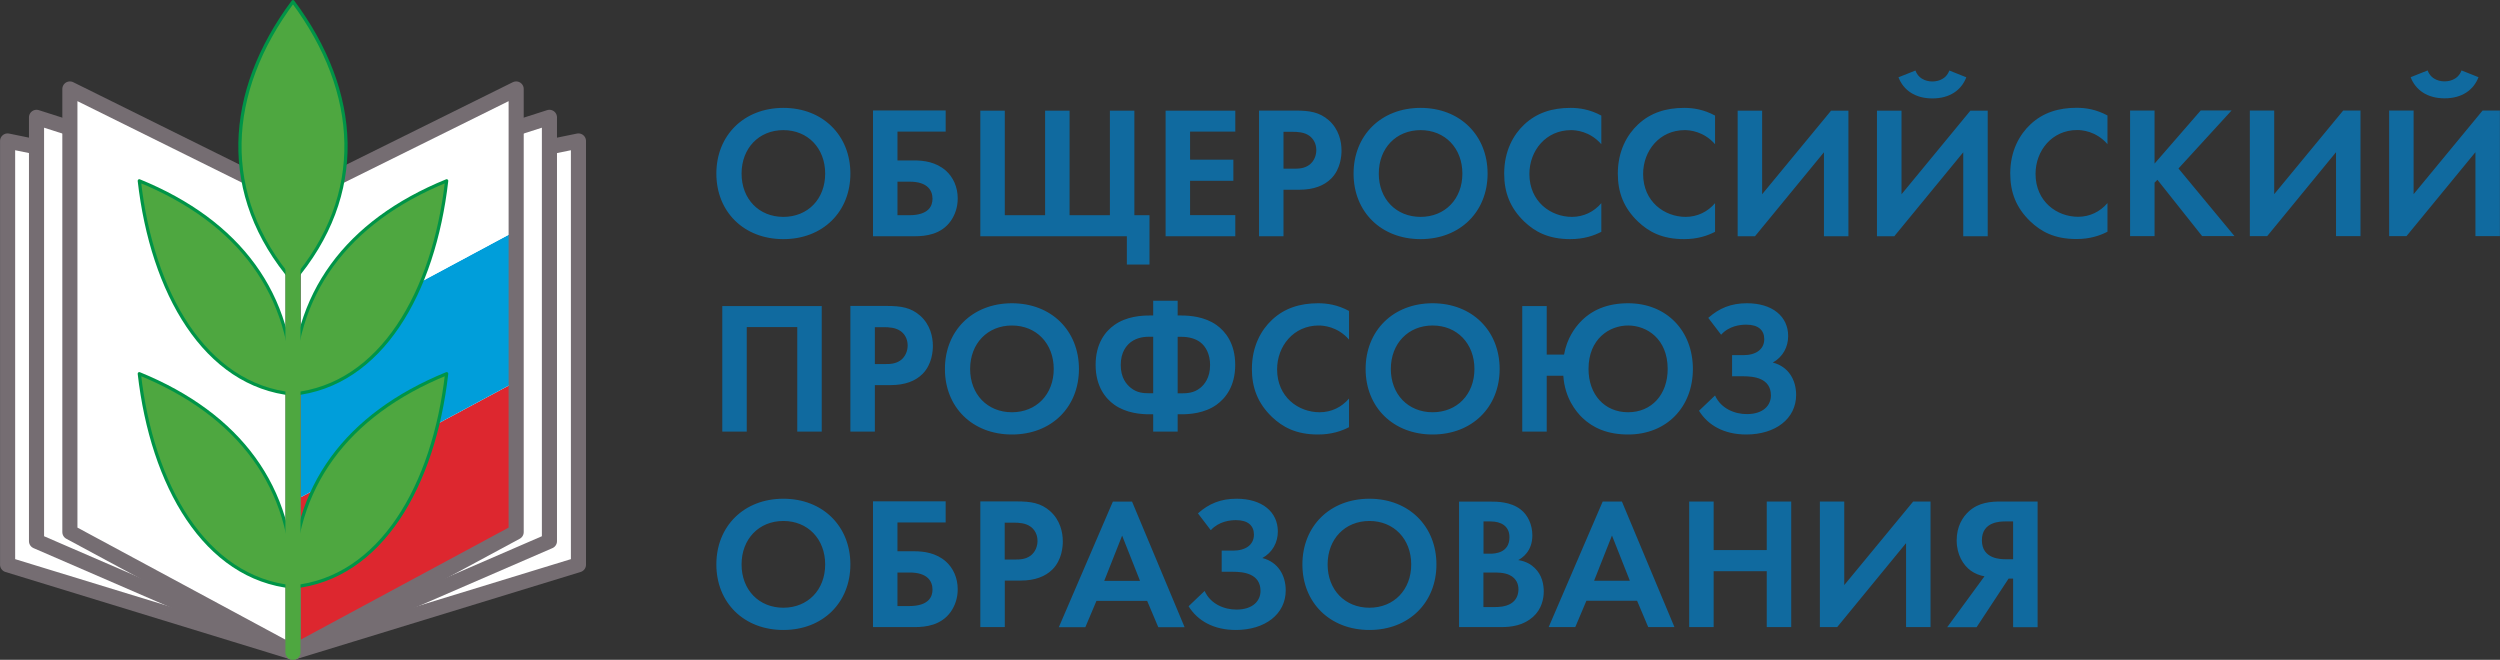
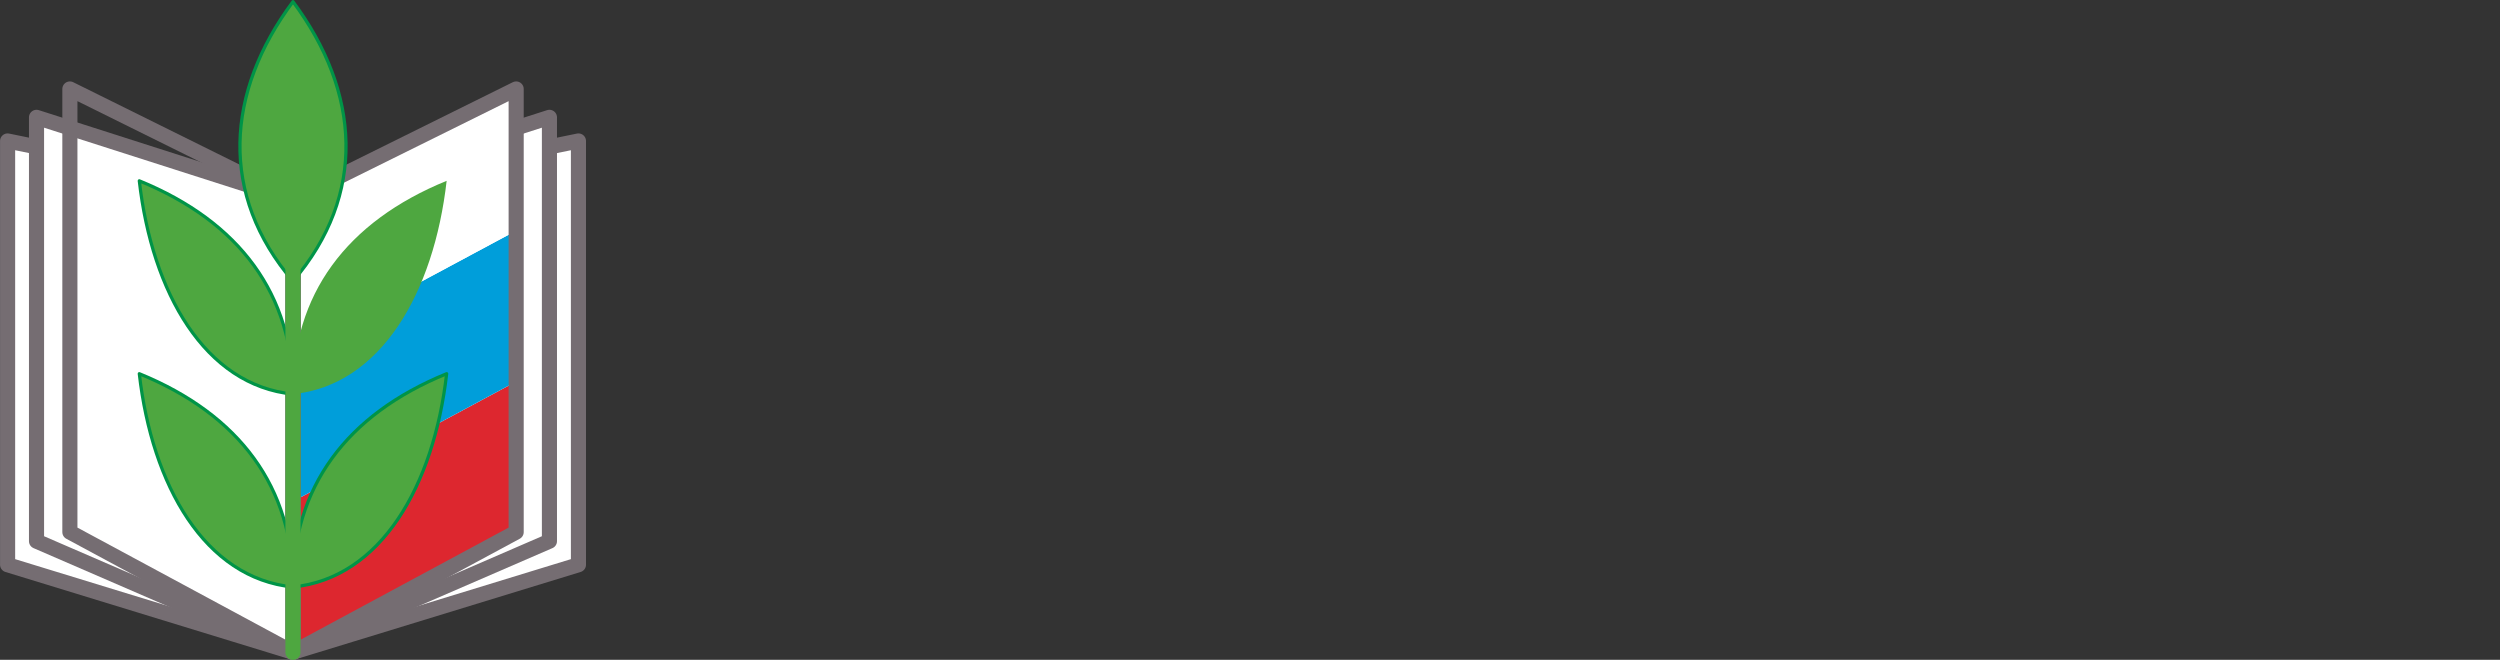
<svg xmlns="http://www.w3.org/2000/svg" id="Layer_2" data-name="Layer 2" viewBox="0 0 269.73 71.19">
  <rect x="0" y="0" width="269.73" height="71.19" fill="#333333" stroke="none" />
  <defs>
    <style> .cls-1 { stroke: #009447; stroke-width: .35px; } .cls-1, .cls-2, .cls-3 { fill: none; stroke-linecap: round; stroke-linejoin: round; } .cls-4 { fill: #106a9f; } .cls-5 { fill: #4ea740; } .cls-5, .cls-6, .cls-7, .cls-8 { fill-rule: evenodd; } .cls-6 { fill: #dd272f; } .cls-7 { fill: #009eda; } .cls-8 { fill: #fff; } .cls-2 { stroke: #4ea740; } .cls-2, .cls-3 { stroke-width: 1.63px; } .cls-3 { stroke: #756d72; } </style>
  </defs>
  <g id="Layer_1-2" data-name="Layer 1">
    <g>
      <polygon class="cls-8" points="62.41 15.21 31.61 21.52 31.61 70.37 62.41 60.93 62.41 15.21 62.41 15.21" />
      <polygon class="cls-3" points="62.41 15.21 31.61 21.52 31.61 70.37 62.41 60.93 62.41 15.21 62.41 15.21" />
      <polygon class="cls-8" points="59.28 12.66 31.61 21.52 31.61 70.38 59.28 58.39 59.28 12.66 59.28 12.66" />
      <polygon class="cls-3" points="59.28 12.66 31.61 21.52 31.61 70.38 59.28 58.39 59.28 12.66 59.28 12.66" />
      <polygon class="cls-6" points="31.61 54.1 55.69 41.17 55.69 57.46 31.61 70.38 31.61 54.1 31.61 54.1" />
      <polygon class="cls-7" points="31.61 37.81 55.69 24.89 55.69 41.17 31.61 54.1 31.61 37.81 31.61 37.81" />
      <polygon class="cls-8" points="31.61 21.53 55.69 9.59 55.69 24.89 31.61 37.81 31.61 21.53 31.61 21.53" />
      <polygon class="cls-8" points=".82 15.21 31.61 21.52 31.61 70.37 .82 60.93 .82 15.21 .82 15.21" />
      <polygon class="cls-3" points=".82 15.21 31.61 21.52 31.61 70.37 .82 60.93 .82 15.21 .82 15.21" />
      <polygon class="cls-8" points="3.94 12.66 31.61 21.52 31.61 70.38 3.94 58.39 3.94 12.66 3.94 12.66" />
      <polygon class="cls-3" points="3.94 12.66 31.61 21.52 31.61 70.38 3.94 58.39 3.94 12.66 3.94 12.66" />
-       <polygon class="cls-8" points="7.54 9.6 31.61 21.52 31.61 70.38 7.54 57.41 7.54 9.6 7.54 9.6" />
      <path class="cls-3" d="m7.54,9.6l24.07,11.92v48.86l-24.07-12.97V9.6h0Zm48.15,0l-24.07,11.92v48.86l24.07-12.97V9.6h0Z" />
      <path class="cls-5" d="m31.61,30.34c-7.98-9.31-7.27-20.4,0-30.16,7.27,9.76,7.98,20.85,0,30.16h0Z" />
      <path class="cls-1" d="m31.61,30.34c-7.98-9.31-7.27-20.4,0-30.16,7.27,9.76,7.98,20.85,0,30.16h0Z" />
      <path class="cls-5" d="m31.61,42.52c9.5-.94,15.21-10.97,16.58-23.01-10.81,4.41-16.66,12.27-16.58,23.01h0Z" />
-       <path class="cls-1" d="m31.61,42.52c9.5-.94,15.21-10.97,16.58-23.01-10.81,4.41-16.66,12.27-16.58,23.01h0Z" />
      <path class="cls-5" d="m31.61,63.33c9.5-.94,15.21-10.97,16.58-23.01-10.81,4.41-16.66,12.27-16.58,23.01h0Z" />
      <path class="cls-1" d="m31.61,63.33c9.5-.94,15.21-10.97,16.58-23.01-10.81,4.41-16.66,12.27-16.58,23.01h0Z" />
      <path class="cls-5" d="m31.61,42.52c-9.51-.94-15.21-10.97-16.58-23.01,10.8,4.41,16.66,12.27,16.58,23.01h0Z" />
      <path class="cls-1" d="m31.61,42.52c-9.51-.94-15.21-10.97-16.58-23.01,10.8,4.41,16.66,12.27,16.58,23.01h0Z" />
      <path class="cls-5" d="m31.61,63.33c-9.51-.94-15.21-10.97-16.58-23.01,10.8,4.41,16.66,12.27,16.58,23.01h0Z" />
      <path class="cls-1" d="m31.61,63.33c-9.51-.94-15.21-10.97-16.58-23.01,10.8,4.41,16.66,12.27,16.58,23.01h0Z" />
      <line class="cls-2" x1="31.61" y1="70.38" x2="31.61" y2="25.23" />
-       <path class="cls-4" d="m84.52,11.64c-4.26,0-7.23,2.97-7.23,7.09s2.97,7.07,7.23,7.07,7.23-2.95,7.23-7.07-2.97-7.09-7.23-7.09h0Zm0,11.76c-2.64,0-4.51-1.93-4.51-4.67s1.87-4.69,4.51-4.69,4.51,1.95,4.51,4.69-1.87,4.67-4.51,4.67h0Zm9.67,2.09h4.49c1.18,0,2.86-.18,3.9-1.65.47-.67.75-1.5.75-2.42,0-1.28-.51-2.32-1.28-3.01-1.06-.93-2.38-1.1-3.39-1.1h-1.83v-3.11h5.2v-2.28h-7.84v13.55h0Zm2.64-5.89h1.3c2.01,0,2.48,1,2.48,1.85,0,.77-.41,1.77-2.52,1.77h-1.26v-3.62h0Zm8.94,5.89h15.81v3.05h2.44v-5.32h-1.63v-11.28h-2.64v11.28h-4.35v-11.28h-2.64v11.28h-4.35v-11.28h-2.64v13.55h0Zm27.51-13.55h-7.52v13.55h7.52v-2.28h-4.88v-3.7h4.67v-2.28h-4.67v-3.03h4.88v-2.28h0Zm2.56,0v13.55h2.64v-5.02h1.71c1.56,0,2.68-.45,3.43-1.2,1.04-1.04,1.12-2.5,1.12-3.03,0-.98-.28-2.3-1.38-3.27-1-.87-2.05-1.04-3.58-1.04h-3.94Zm2.64,2.28h.92c.63,0,1.32.04,1.87.43.39.29.75.79.75,1.54,0,.59-.24,1.2-.73,1.58-.57.43-1.22.43-1.73.43h-1.08v-3.98h0Zm14.79-2.58c-4.27,0-7.23,2.97-7.23,7.09s2.97,7.07,7.23,7.07,7.23-2.95,7.23-7.07-2.97-7.09-7.23-7.09h0Zm0,11.76c-2.64,0-4.51-1.93-4.51-4.67s1.87-4.69,4.51-4.69,4.51,1.95,4.51,4.69-1.87,4.67-4.51,4.67h0Zm19.5-1.48c-.79.93-1.91,1.48-3.17,1.48-2.27,0-4.59-1.63-4.59-4.63,0-2.5,1.77-4.73,4.49-4.73.49,0,2.03.1,3.27,1.52v-3.09c-1.24-.67-2.38-.83-3.33-.83-1.93,0-3.62.51-4.98,1.79-1.16,1.08-2.17,2.84-2.17,5.3,0,1.99.61,3.68,2.17,5.18,1.14,1.08,2.58,1.89,4.96,1.89,1.46,0,2.54-.37,3.35-.79v-3.09h0Zm12.27,0c-.79.93-1.91,1.48-3.17,1.48-2.27,0-4.59-1.63-4.59-4.63,0-2.5,1.77-4.73,4.49-4.73.49,0,2.03.1,3.27,1.52v-3.09c-1.24-.67-2.38-.83-3.33-.83-1.93,0-3.62.51-4.98,1.79-1.16,1.08-2.18,2.84-2.18,5.3,0,1.99.61,3.68,2.18,5.18,1.14,1.08,2.58,1.89,4.96,1.89,1.46,0,2.54-.37,3.35-.79v-3.09h0Zm2.44-9.98v13.55h1.87l7.44-9.06v9.06h2.64v-13.55h-1.87l-7.44,9.02v-9.02h-2.64Zm15.03,0v13.55h1.87l7.44-9.06v9.06h2.64v-13.55h-1.87l-7.43,9.02v-9.02h-2.64Zm2.32-3.6c.53,1.38,1.79,2.28,3.66,2.28s3.13-.89,3.66-2.28l-1.83-.73c-.43,1.14-1.56,1.18-1.83,1.18s-1.4-.04-1.83-1.18l-1.83.73h0Zm22.55,13.57c-.79.93-1.91,1.48-3.17,1.48-2.27,0-4.59-1.63-4.59-4.63,0-2.5,1.77-4.73,4.49-4.73.49,0,2.03.1,3.27,1.52v-3.09c-1.24-.67-2.38-.83-3.33-.83-1.93,0-3.62.51-4.98,1.79-1.16,1.08-2.18,2.84-2.18,5.3,0,1.99.61,3.68,2.18,5.18,1.14,1.08,2.58,1.89,4.96,1.89,1.46,0,2.54-.37,3.35-.79v-3.09h0Zm5.08-9.98h-2.64v13.55h2.64v-5.77l.31-.31,4.82,6.07h3.49l-6.04-7.29,5.73-6.26h-3.33l-4.98,5.73v-5.73h0Zm10.28,0v13.55h1.87l7.43-9.06v9.06h2.64v-13.55h-1.87l-7.44,9.02v-9.02h-2.64Zm15.03,0v13.55h1.87l7.44-9.06v9.06h2.64v-13.55h-1.87l-7.44,9.02v-9.02h-2.64Zm2.32-3.6c.53,1.38,1.79,2.28,3.66,2.28s3.13-.89,3.66-2.28l-1.83-.73c-.43,1.14-1.56,1.18-1.83,1.18s-1.4-.04-1.83-1.18l-1.83.73h0Zm-182.16,24.69v13.55h2.64v-11.28h5.45v11.28h2.64v-13.55h-10.73Zm13.82,0v13.55h2.64v-5.02h1.71c1.56,0,2.68-.45,3.43-1.2,1.04-1.04,1.12-2.5,1.12-3.03,0-.98-.28-2.3-1.38-3.27-1-.87-2.05-1.04-3.58-1.04h-3.94Zm2.64,2.28h.92c.63,0,1.32.04,1.87.43.39.28.75.79.75,1.54,0,.59-.24,1.2-.73,1.58-.57.43-1.22.43-1.73.43h-1.08v-3.98h0Zm14.79-2.58c-4.27,0-7.23,2.97-7.23,7.09s2.96,7.07,7.23,7.07,7.23-2.95,7.23-7.07-2.96-7.09-7.23-7.09h0Zm0,11.76c-2.64,0-4.51-1.93-4.51-4.67s1.87-4.69,4.51-4.69,4.51,1.95,4.51,4.69-1.87,4.67-4.51,4.67h0Zm15.24,2.09h2.64v-1.87h.36c.93,0,2.52-.1,3.82-1.02.97-.69,2.03-1.99,2.03-4.31s-1.06-3.62-2.03-4.31c-1.3-.91-2.89-1.02-3.82-1.02h-.36v-1.59h-2.64v1.59h-.36c-.93,0-2.52.1-3.82,1.02-.98.69-2.03,1.99-2.03,4.31s1.06,3.62,2.03,4.31c1.3.91,2.88,1.02,3.82,1.02h.36v1.87h0Zm0-4.14h-.41c-.65,0-1.32-.04-1.99-.57-.49-.39-1.1-1.1-1.1-2.48s.61-2.11,1.1-2.48c.71-.53,1.58-.57,1.99-.57h.41v6.09h0Zm2.64-6.09h.41c.85,0,1.54.22,2.01.57.61.45,1.08,1.3,1.08,2.48,0,1.36-.61,2.11-1.08,2.48-.67.53-1.4.57-2.01.57h-.41v-6.09h0Zm18.49,6.66c-.79.93-1.91,1.48-3.17,1.48-2.28,0-4.59-1.63-4.59-4.63,0-2.5,1.77-4.73,4.49-4.73.49,0,2.03.1,3.27,1.52v-3.09c-1.24-.67-2.38-.83-3.33-.83-1.93,0-3.62.51-4.98,1.79-1.16,1.08-2.17,2.84-2.17,5.3,0,1.99.61,3.68,2.17,5.18,1.14,1.08,2.58,1.89,4.96,1.89,1.46,0,2.54-.37,3.35-.79v-3.09h0Zm9.02-10.28c-4.27,0-7.23,2.97-7.23,7.09s2.97,7.07,7.23,7.07,7.23-2.95,7.23-7.07-2.97-7.09-7.23-7.09h0Zm0,11.76c-2.64,0-4.51-1.93-4.51-4.67s1.87-4.69,4.51-4.69,4.51,1.95,4.51,4.69-1.87,4.67-4.51,4.67h0Zm12.31-6.22v-5.24h-2.64v13.55h2.64v-6.03h1.79c.16,2.4,1.36,3.86,2.05,4.53,1.14,1.1,2.72,1.81,4.94,1.81,4.17,0,6.99-2.97,6.99-7.07s-2.82-7.09-6.99-7.09c-2.25,0-3.96.73-5.2,2.07-.51.55-1.4,1.69-1.71,3.47h-1.87Zm8.78,6.22c-2.54,0-4.27-1.91-4.27-4.67,0-3.25,2.25-4.69,4.27-4.69s4.27,1.44,4.27,4.69c0,2.76-1.73,4.67-4.27,4.67h0Zm10.04-8.37c.87-.96,2.07-1.08,2.72-1.08,1.28,0,1.93.59,1.93,1.56,0,1.1-.89,1.73-2.25,1.73h-1.22v2.28h1.22c1.1,0,2.97.18,2.97,2.07,0,1.02-.77,2.01-2.6,2.01-1.28,0-2.78-.57-3.43-2.01l-1.73,1.65c.98,1.58,2.72,2.56,5.1,2.56,3.13,0,5.38-1.69,5.38-4.27,0-1.65-.85-3.07-2.52-3.49,1.1-.61,1.66-1.69,1.66-2.86,0-2.13-1.71-3.54-4.45-3.54-1.71,0-2.99.53-4.17,1.58l1.38,1.81h0Zm-101.18,17.7c-4.26,0-7.23,2.97-7.23,7.09s2.97,7.07,7.23,7.07,7.23-2.95,7.23-7.07-2.97-7.09-7.23-7.09h0Zm0,11.76c-2.64,0-4.51-1.93-4.51-4.67s1.87-4.69,4.51-4.69,4.51,1.95,4.51,4.69-1.87,4.67-4.51,4.67h0Zm9.67,2.09h4.49c1.18,0,2.86-.18,3.9-1.65.47-.67.75-1.5.75-2.42,0-1.28-.51-2.32-1.28-3.01-1.06-.93-2.38-1.1-3.39-1.1h-1.83v-3.11h5.2v-2.28h-7.84v13.55h0Zm2.64-5.89h1.3c2.01,0,2.48,1,2.48,1.85,0,.77-.41,1.77-2.52,1.77h-1.26v-3.62h0Zm8.94-7.66v13.55h2.64v-5.02h1.71c1.56,0,2.68-.45,3.43-1.2,1.04-1.04,1.12-2.5,1.12-3.03,0-.98-.28-2.3-1.38-3.27-.99-.87-2.05-1.04-3.57-1.04h-3.94Zm2.64,2.28h.91c.63,0,1.32.04,1.87.43.39.28.75.79.75,1.54,0,.59-.24,1.2-.73,1.58-.57.43-1.22.43-1.73.43h-1.08v-3.98h0Zm16.56,11.28h2.84l-5.67-13.55h-2.07l-5.83,13.55h2.86l1.2-2.84h5.47l1.2,2.84h0Zm-5.83-5l1.93-4.88,1.93,4.88h-3.86Zm11.5-5.47c.87-.95,2.07-1.08,2.72-1.08,1.28,0,1.93.59,1.93,1.56,0,1.1-.89,1.73-2.26,1.73h-1.22v2.28h1.22c1.1,0,2.97.18,2.97,2.07,0,1.02-.77,2.01-2.6,2.01-1.28,0-2.78-.57-3.43-2.01l-1.73,1.65c.98,1.58,2.72,2.56,5.1,2.56,3.13,0,5.38-1.69,5.38-4.27,0-1.65-.85-3.07-2.52-3.49,1.1-.61,1.67-1.69,1.67-2.86,0-2.13-1.71-3.54-4.45-3.54-1.71,0-2.99.53-4.17,1.58l1.38,1.81h0Zm17.11-3.39c-4.27,0-7.23,2.97-7.23,7.09s2.97,7.07,7.23,7.07,7.23-2.95,7.23-7.07-2.97-7.09-7.23-7.09h0Zm0,11.76c-2.64,0-4.51-1.93-4.51-4.67s1.87-4.69,4.51-4.69,4.51,1.95,4.51,4.69-1.87,4.67-4.51,4.67h0Zm9.67-11.46v13.55h4.55c1.18,0,2.42-.2,3.43-1.1.93-.83,1.16-1.95,1.16-2.74,0-.71-.16-1.77-.98-2.54-.34-.33-.87-.71-1.77-.85.37-.2,1.52-.91,1.52-2.66,0-1.14-.47-2.19-1.26-2.8-1.1-.85-2.56-.85-3.31-.85h-3.35Zm2.64,2.15h.77c1.08,0,2.03.47,2.03,1.71,0,1.73-1.65,1.77-2.05,1.77h-.75v-3.47h0Zm0,5.51h.97c.57,0,1.24,0,1.81.26.85.39.99,1.12.99,1.54,0,.53-.18,1.18-.83,1.56-.59.35-1.32.37-1.81.37h-1.14v-3.74h0Zm17.76,5.89h2.84l-5.67-13.55h-2.07l-5.83,13.55h2.87l1.2-2.84h5.47l1.2,2.84h0Zm-5.83-5l1.93-4.88,1.93,4.88h-3.86Zm12.9-8.55h-2.64v13.55h2.64v-6.03h5.73v6.03h2.64v-13.55h-2.64v5.24h-5.73v-5.24h0Zm11.46,0v13.55h1.87l7.43-9.06v9.06h2.64v-13.55h-1.87l-7.44,9.02v-9.02h-2.64Zm23.49,0h-3.92c-1.14,0-2.42.1-3.47,1.04-.71.63-1.34,1.67-1.34,3.15,0,1.56.71,2.68,1.52,3.27.43.31.98.53,1.48.61l-4.02,5.49h3.17l3.45-5.24h.49v5.24h2.64v-13.55h0Zm-2.64,2.15v4.08h-.77c-.53,0-2.6,0-2.6-2.05s2.07-2.03,2.56-2.03h.81Z" />
    </g>
  </g>
</svg>